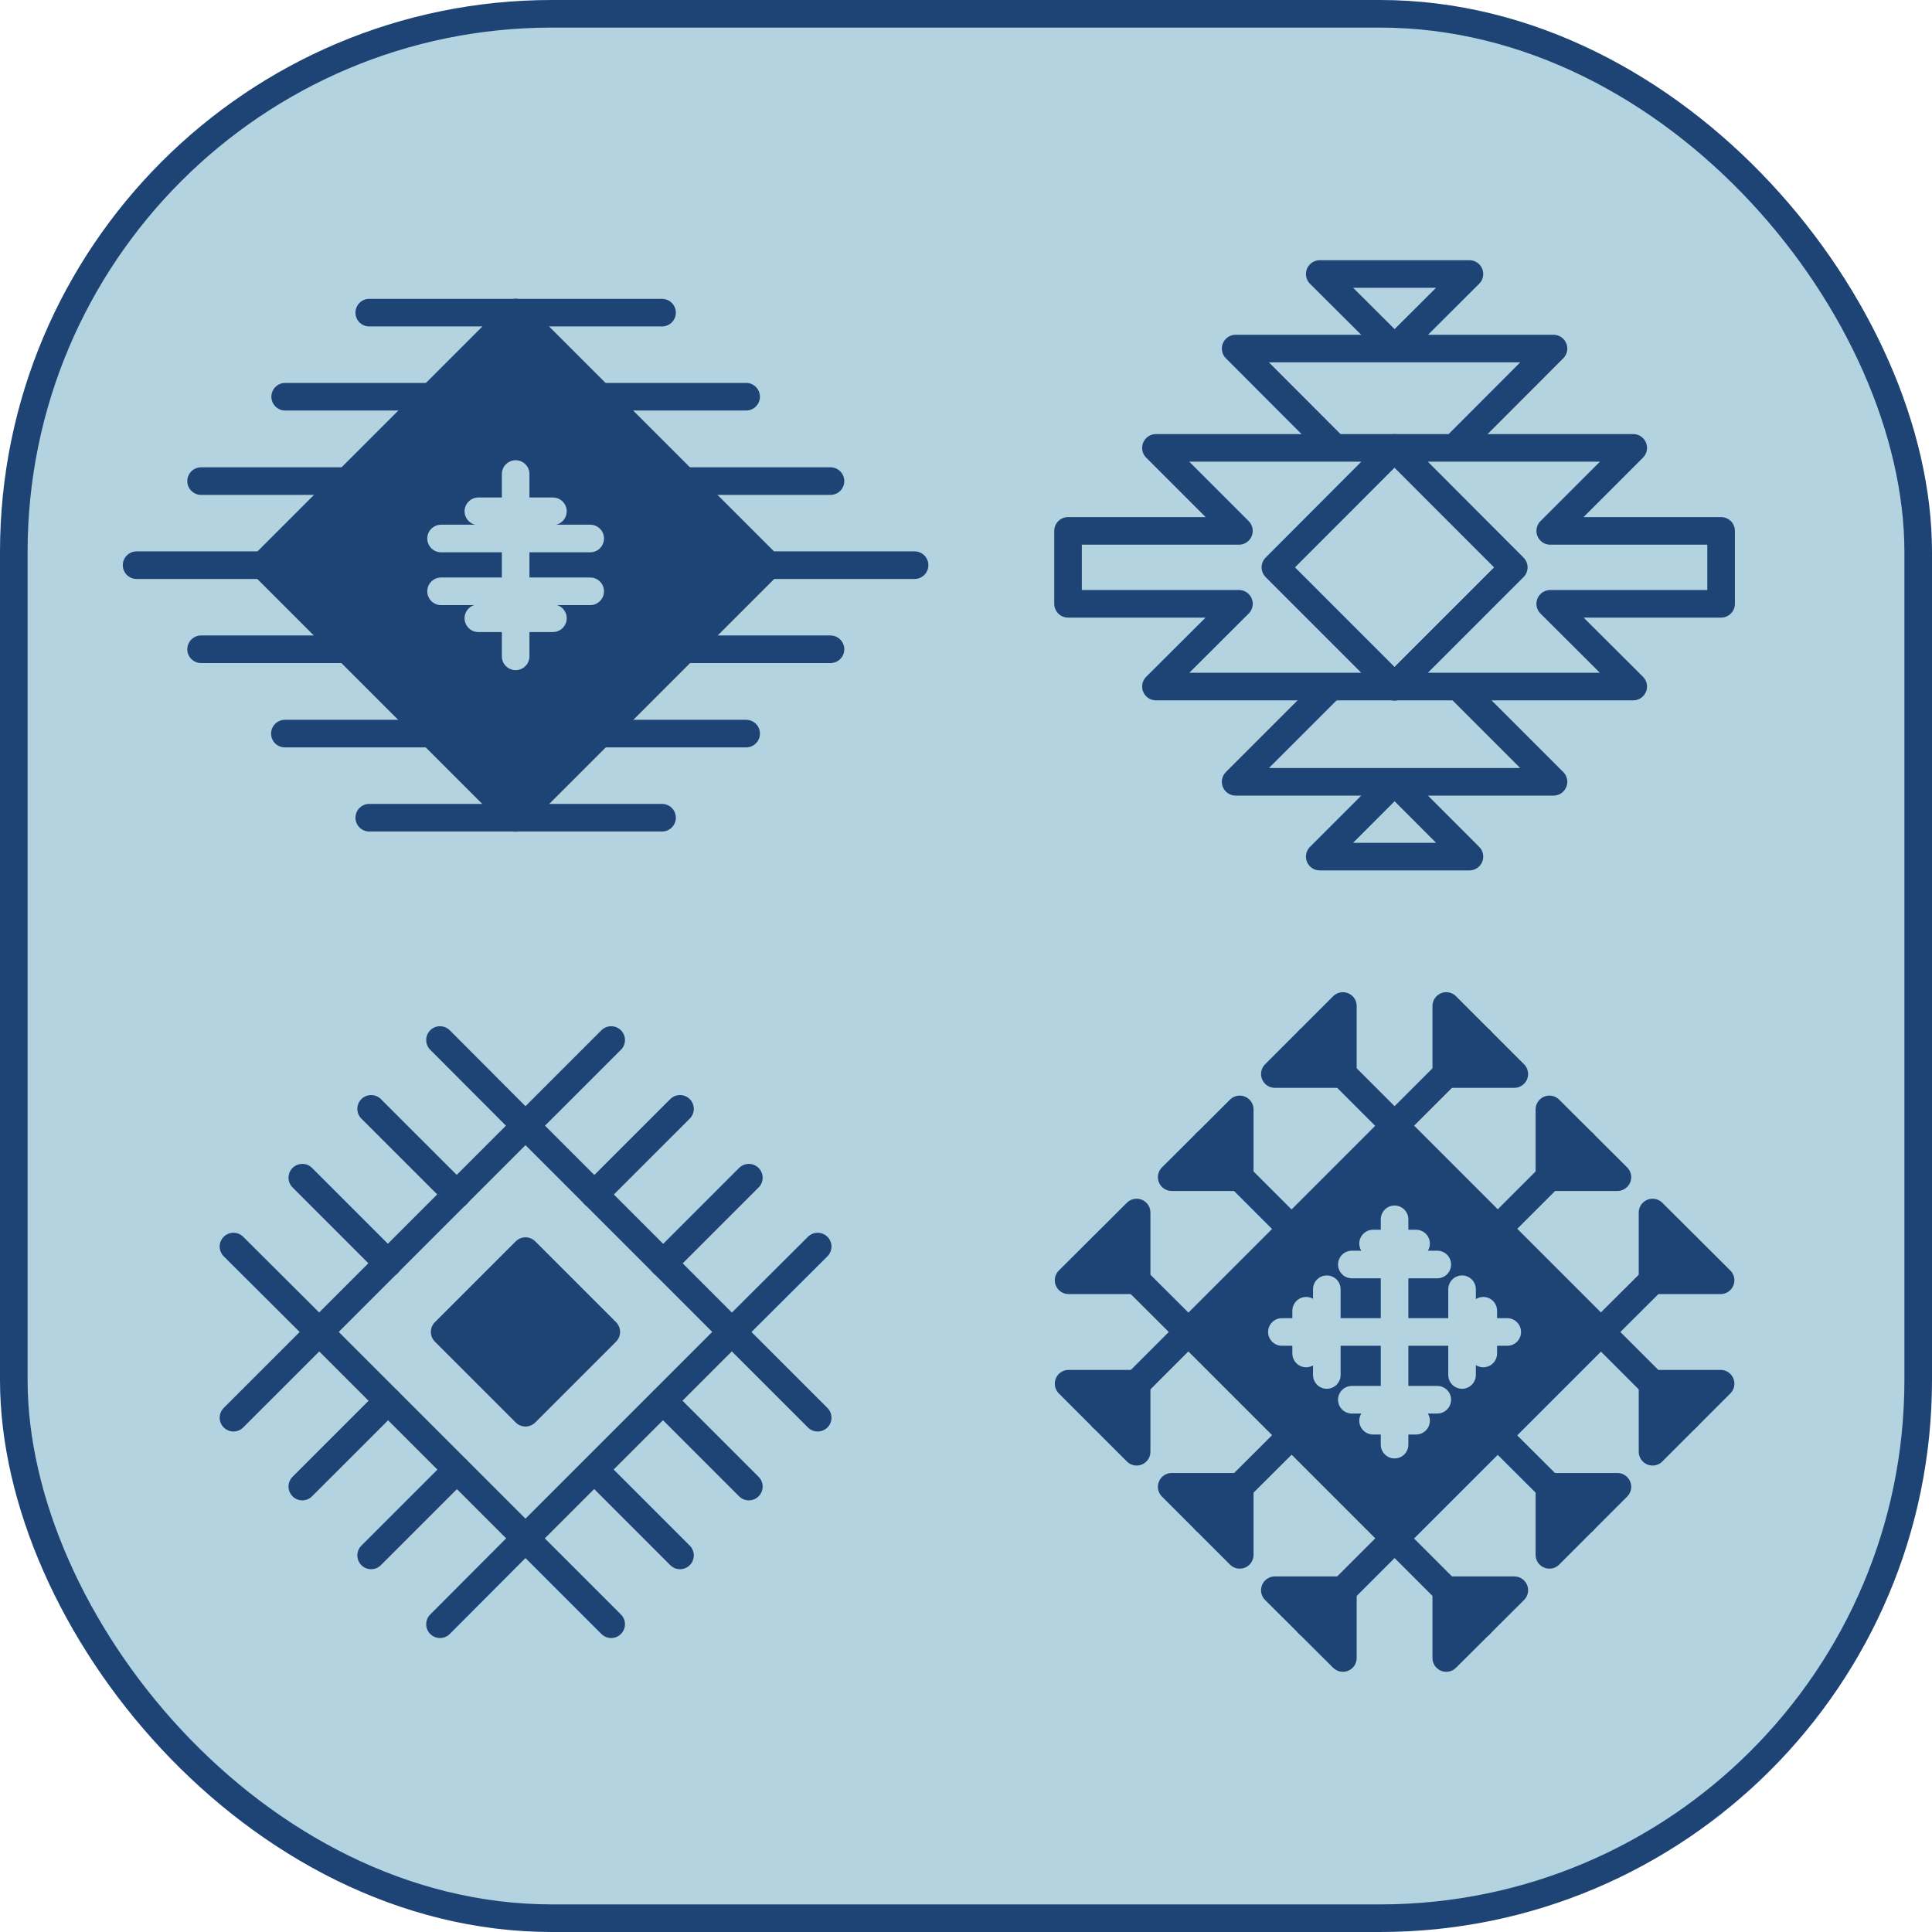
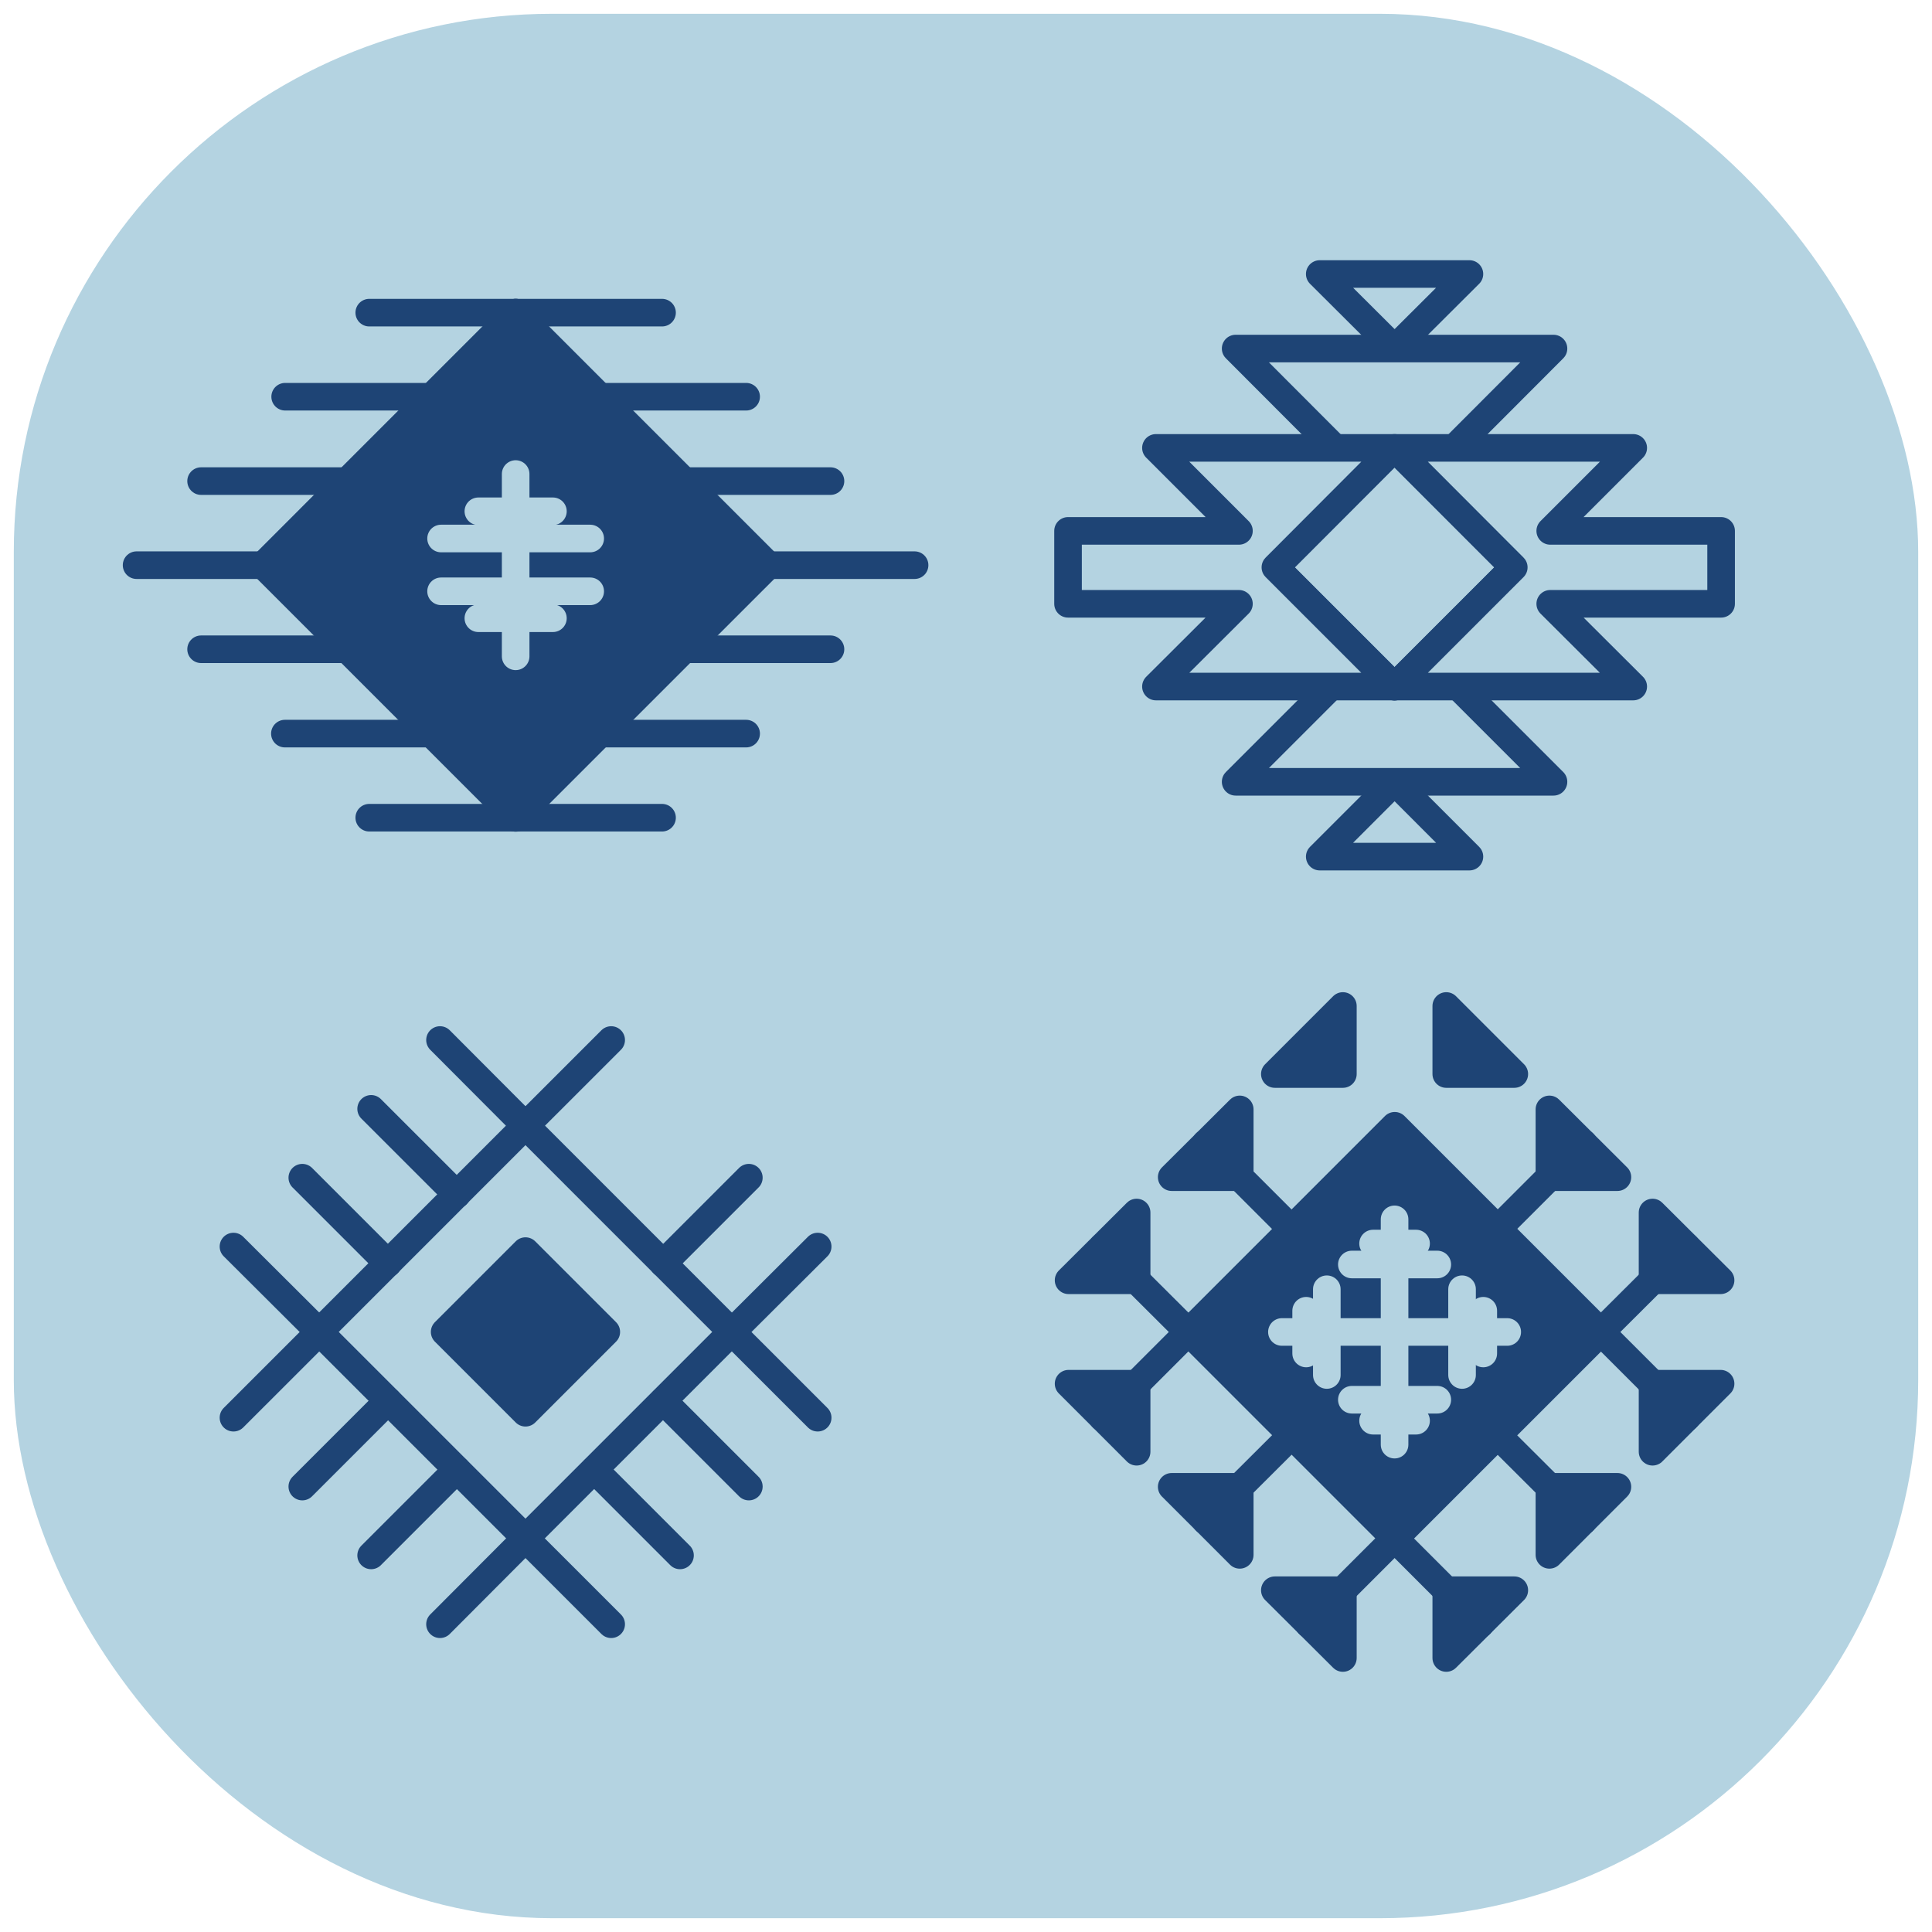
<svg xmlns="http://www.w3.org/2000/svg" width="70" height="70" viewBox="0 0 70 70" fill="none">
  <rect x="0.5" y="0.5" width="69" height="69" rx="19.5" fill="#B4D3E1" />
-   <rect x="0.5" y="0.5" width="69" height="69" rx="19.5" stroke="#1E4475" />
  <path d="M26.512 48.258L19.039 40.784L11.566 48.258L19.039 55.731L26.512 48.258Z" stroke="#1E4475" stroke-linecap="round" stroke-linejoin="round" />
  <path d="M21.967 48.258L19.039 45.33L16.111 48.258L19.039 51.186L21.967 48.258Z" fill="#1E4475" stroke="#1E4475" stroke-linecap="round" stroke-linejoin="round" />
  <path d="M19.038 40.787L22.144 37.682" stroke="#1E4475" stroke-linecap="round" stroke-linejoin="round" />
  <path d="M26.52 48.26L29.626 45.165" stroke="#1E4475" stroke-linecap="round" stroke-linejoin="round" />
  <path d="M24.026 45.776L27.132 42.67" stroke="#1E4475" stroke-linecap="round" stroke-linejoin="round" />
-   <path d="M21.532 43.281L24.638 40.176" stroke="#1E4475" stroke-linecap="round" stroke-linejoin="round" />
  <path d="M8.459 51.366L11.565 48.261" stroke="#1E4475" stroke-linecap="round" stroke-linejoin="round" />
  <path d="M15.942 58.849L19.038 55.744" stroke="#1E4475" stroke-linecap="round" stroke-linejoin="round" />
  <path d="M13.447 56.355L16.553 53.249" stroke="#1E4475" stroke-linecap="round" stroke-linejoin="round" />
  <path d="M10.953 53.861L14.059 50.755" stroke="#1E4475" stroke-linecap="round" stroke-linejoin="round" />
  <path d="M15.942 37.682L19.038 40.787" stroke="#1E4475" stroke-linecap="round" stroke-linejoin="round" />
  <path d="M8.459 45.165L11.565 48.26" stroke="#1E4475" stroke-linecap="round" stroke-linejoin="round" />
  <path d="M10.953 42.67L14.059 45.776" stroke="#1E4475" stroke-linecap="round" stroke-linejoin="round" />
  <path d="M13.447 40.176L16.553 43.281" stroke="#1E4475" stroke-linecap="round" stroke-linejoin="round" />
  <path d="M26.52 48.261L29.626 51.366" stroke="#1E4475" stroke-linecap="round" stroke-linejoin="round" />
  <path d="M19.038 55.744L22.144 58.849" stroke="#1E4475" stroke-linecap="round" stroke-linejoin="round" />
  <path d="M21.532 53.249L24.638 56.355" stroke="#1E4475" stroke-linecap="round" stroke-linejoin="round" />
  <path d="M24.026 50.755L27.132 53.861" stroke="#1E4475" stroke-linecap="round" stroke-linejoin="round" />
  <path d="M53.24 9.928L50.529 12.63L47.817 9.928H53.24Z" fill="#B4D3E1" stroke="#1E4475" stroke-linecap="round" stroke-linejoin="round" />
  <path d="M56.286 12.629L50.528 18.397L44.77 12.629H56.286Z" fill="#B4D3E1" stroke="#1E4475" stroke-linecap="round" stroke-linejoin="round" />
  <path d="M47.817 31.037L50.529 28.325L53.24 31.037H47.817Z" fill="#B4D3E1" stroke="#1E4475" stroke-linecap="round" stroke-linejoin="round" />
  <path d="M44.77 28.326L50.528 22.568L56.286 28.326H44.77Z" fill="#B4D3E1" stroke="#1E4475" stroke-linecap="round" stroke-linejoin="round" />
  <path d="M54.847 20.559L50.524 16.236L46.202 20.559L50.524 24.881L54.847 20.559Z" fill="#B4D3E1" stroke="#1E4475" stroke-linecap="round" stroke-linejoin="round" />
  <path d="M62.359 19.235H56.168L59.175 16.228H50.528L54.847 20.556L50.528 24.875H59.175L56.168 21.877H62.359V19.235Z" fill="#B4D3E1" stroke="#1E4475" stroke-linecap="round" stroke-linejoin="round" />
  <path d="M46.21 20.556L50.528 16.228H41.882L44.889 19.235H38.697V21.877H44.889L41.882 24.875H50.528L46.21 20.556Z" fill="#B4D3E1" stroke="#1E4475" stroke-linecap="round" stroke-linejoin="round" />
  <path d="M27.84 20.481L18.686 11.327L9.533 20.481L18.686 29.634L27.84 20.481Z" fill="#1E4475" stroke="#1E4475" stroke-linecap="round" stroke-linejoin="round" />
  <path d="M4.949 20.477H9.534" stroke="#1E4475" stroke-linecap="round" stroke-linejoin="round" />
  <path d="M13.379 29.627H18.683" stroke="#1E4475" stroke-linecap="round" stroke-linejoin="round" />
  <path d="M10.322 26.58H15.636" stroke="#1E4475" stroke-linecap="round" stroke-linejoin="round" />
  <path d="M7.286 23.524H12.581" stroke="#1E4475" stroke-linecap="round" stroke-linejoin="round" />
  <path d="M13.379 11.328H18.683" stroke="#1E4475" stroke-linecap="round" stroke-linejoin="round" />
  <path d="M7.286 17.431H12.581" stroke="#1E4475" stroke-linecap="round" stroke-linejoin="round" />
  <path d="M10.332 14.374H15.636" stroke="#1E4475" stroke-linecap="round" stroke-linejoin="round" />
  <path d="M27.764 20.477H33.137" stroke="#1E4475" stroke-linecap="round" stroke-linejoin="round" />
  <path d="M18.683 29.627H23.987" stroke="#1E4475" stroke-linecap="round" stroke-linejoin="round" />
  <path d="M21.739 26.58H27.034" stroke="#1E4475" stroke-linecap="round" stroke-linejoin="round" />
  <path d="M24.786 23.524H30.09" stroke="#1E4475" stroke-linecap="round" stroke-linejoin="round" />
  <path d="M18.683 11.328H23.987" stroke="#1E4475" stroke-linecap="round" stroke-linejoin="round" />
  <path d="M24.786 17.431H30.09" stroke="#1E4475" stroke-linecap="round" stroke-linejoin="round" />
  <path d="M21.73 14.374H27.034" stroke="#1E4475" stroke-linecap="round" stroke-linejoin="round" />
  <path d="M18.683 17.175V23.78" stroke="#B4D3E1" stroke-linecap="round" stroke-linejoin="round" />
  <path d="M17.332 18.525H20.033" stroke="#B4D3E1" stroke-linecap="round" stroke-linejoin="round" />
  <path d="M17.332 22.4H20.033" stroke="#B4D3E1" stroke-linecap="round" stroke-linejoin="round" />
  <path d="M15.981 21.424H21.384" stroke="#B4D3E1" stroke-linecap="round" stroke-linejoin="round" />
  <path d="M15.981 19.511H21.384" stroke="#B4D3E1" stroke-linecap="round" stroke-linejoin="round" />
  <path d="M58.008 48.263L50.534 40.789L43.061 48.263L50.534 55.736L58.008 48.263Z" fill="#1E4475" stroke="#1E4475" stroke-linecap="round" stroke-linejoin="round" />
-   <path d="M47.423 37.682L50.529 40.787" stroke="#1E4475" stroke-linecap="round" stroke-linejoin="round" />
  <path d="M39.949 45.165L43.055 48.26" stroke="#1E4475" stroke-linecap="round" stroke-linejoin="round" />
  <path d="M43.685 41.419L46.791 44.524" stroke="#1E4475" stroke-linecap="round" stroke-linejoin="round" />
  <path d="M44.918 40.196V42.651H42.453L44.918 40.196Z" fill="#1E4475" stroke="#1E4475" stroke-linecap="round" stroke-linejoin="round" />
  <path d="M41.182 43.932V46.387H38.717L41.182 43.932Z" fill="#1E4475" stroke="#1E4475" stroke-linecap="round" stroke-linejoin="round" />
  <path d="M48.655 36.449V38.914H46.19L48.655 36.449Z" fill="#1E4475" stroke="#1E4475" stroke-linecap="round" stroke-linejoin="round" />
  <path d="M53.634 58.849L50.528 55.744" stroke="#1E4475" stroke-linecap="round" stroke-linejoin="round" />
  <path d="M61.107 51.366L58.001 48.26" stroke="#1E4475" stroke-linecap="round" stroke-linejoin="round" />
  <path d="M57.37 55.103L54.265 52.007" stroke="#1E4475" stroke-linecap="round" stroke-linejoin="round" />
  <path d="M56.138 56.335V53.87H58.602L56.138 56.335Z" fill="#1E4475" stroke="#1E4475" stroke-linecap="round" stroke-linejoin="round" />
  <path d="M59.875 52.599V50.134H62.34L59.875 52.599Z" fill="#1E4475" stroke="#1E4475" stroke-linecap="round" stroke-linejoin="round" />
  <path d="M52.401 60.072V57.617H54.866L52.401 60.072Z" fill="#1E4475" stroke="#1E4475" stroke-linecap="round" stroke-linejoin="round" />
  <path d="M39.949 51.366L43.055 48.26" stroke="#1E4475" stroke-linecap="round" stroke-linejoin="round" />
  <path d="M47.423 58.849L50.529 55.744" stroke="#1E4475" stroke-linecap="round" stroke-linejoin="round" />
  <path d="M43.685 55.103L46.791 52.007" stroke="#1E4475" stroke-linecap="round" stroke-linejoin="round" />
  <path d="M42.453 53.87H44.918V56.335L42.453 53.87Z" fill="#1E4475" stroke="#1E4475" stroke-linecap="round" stroke-linejoin="round" />
  <path d="M46.19 57.617H48.655V60.072L46.19 57.617Z" fill="#1E4475" stroke="#1E4475" stroke-linecap="round" stroke-linejoin="round" />
  <path d="M38.717 50.134H41.182V52.599L38.717 50.134Z" fill="#1E4475" stroke="#1E4475" stroke-linecap="round" stroke-linejoin="round" />
  <path d="M61.107 45.165L58.001 48.26" stroke="#1E4475" stroke-linecap="round" stroke-linejoin="round" />
-   <path d="M53.634 37.682L50.528 40.787" stroke="#1E4475" stroke-linecap="round" stroke-linejoin="round" />
  <path d="M57.37 41.419L54.265 44.524" stroke="#1E4475" stroke-linecap="round" stroke-linejoin="round" />
  <path d="M58.602 42.651H56.138V40.196L58.602 42.651Z" fill="#1E4475" stroke="#1E4475" stroke-linecap="round" stroke-linejoin="round" />
  <path d="M54.866 38.914H52.401V36.449L54.866 38.914Z" fill="#1E4475" stroke="#1E4475" stroke-linecap="round" stroke-linejoin="round" />
  <path d="M62.34 46.387H59.875V43.932L62.34 46.387Z" fill="#1E4475" stroke="#1E4475" stroke-linecap="round" stroke-linejoin="round" />
  <path d="M54.61 48.26H46.446" stroke="#B4D3E1" stroke-linecap="round" stroke-linejoin="round" />
  <path d="M53.742 47.491V49.039" stroke="#B4D3E1" stroke-linecap="round" stroke-linejoin="round" />
  <path d="M47.324 47.491V49.039" stroke="#B4D3E1" stroke-linecap="round" stroke-linejoin="round" />
  <path d="M48.073 46.712V49.818" stroke="#B4D3E1" stroke-linecap="round" stroke-linejoin="round" />
  <path d="M52.973 46.712V49.818" stroke="#B4D3E1" stroke-linecap="round" stroke-linejoin="round" />
  <path d="M50.528 52.342V44.179" stroke="#B4D3E1" stroke-linecap="round" stroke-linejoin="round" />
  <path d="M51.307 51.475H49.749" stroke="#B4D3E1" stroke-linecap="round" stroke-linejoin="round" />
  <path d="M51.307 45.056H49.749" stroke="#B4D3E1" stroke-linecap="round" stroke-linejoin="round" />
  <path d="M52.076 45.815H48.98" stroke="#B4D3E1" stroke-linecap="round" stroke-linejoin="round" />
  <path d="M52.076 50.715H48.98" stroke="#B4D3E1" stroke-linecap="round" stroke-linejoin="round" />
</svg>